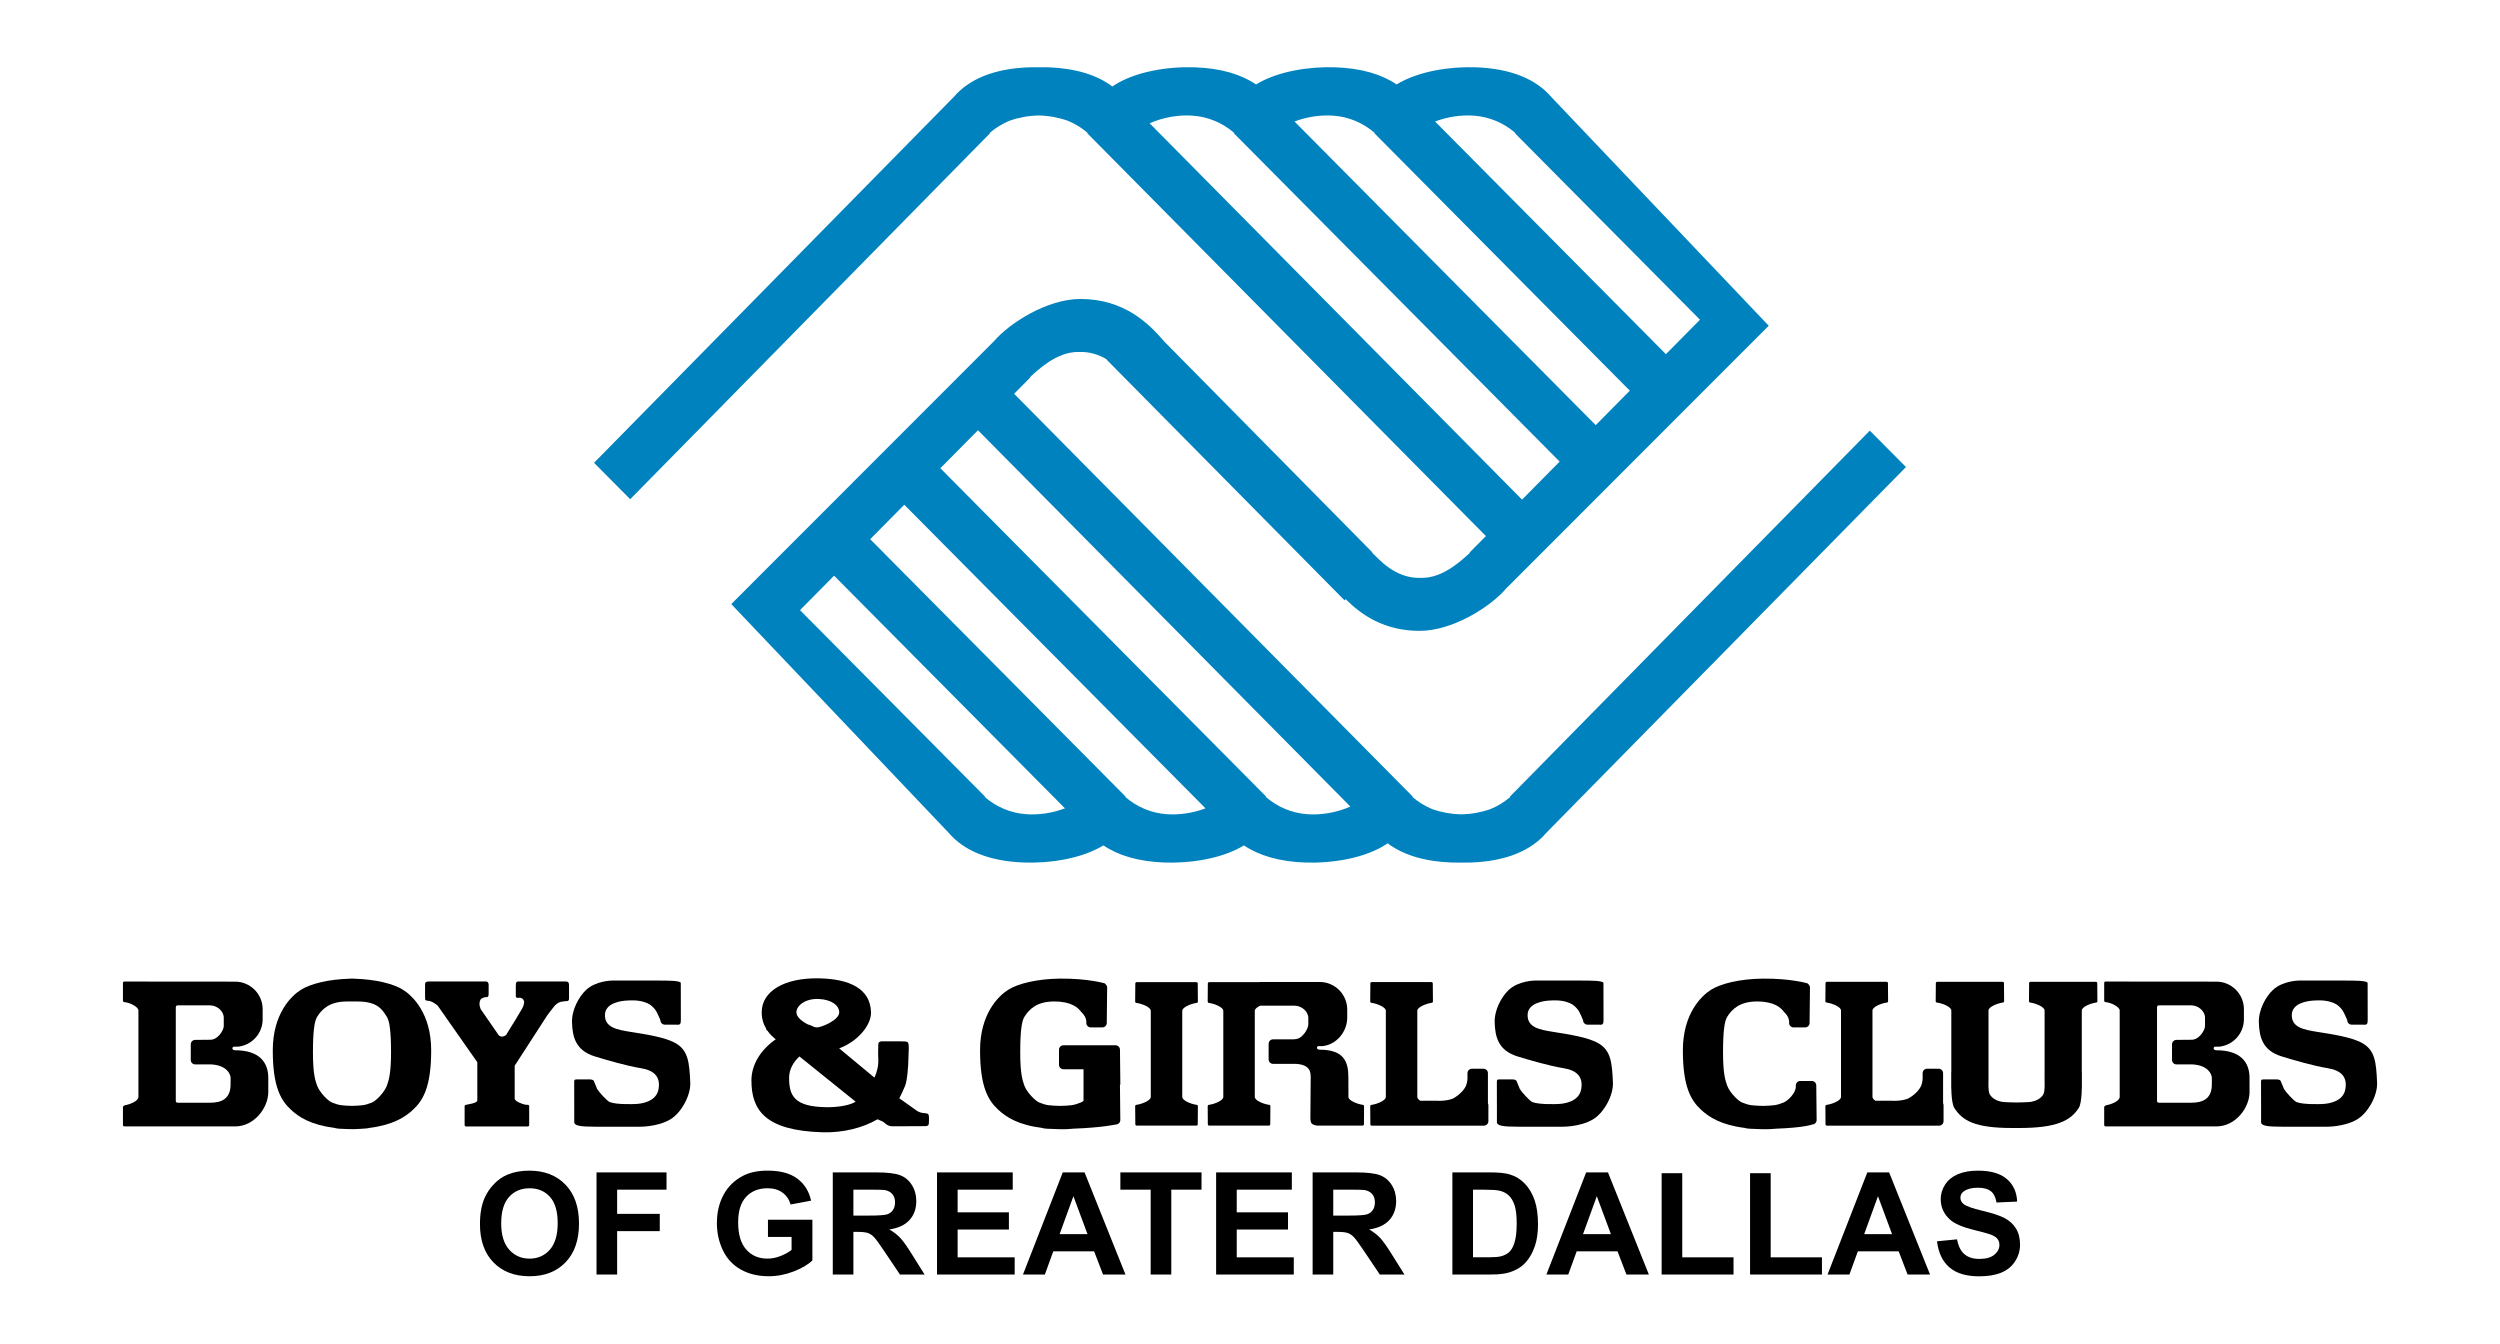
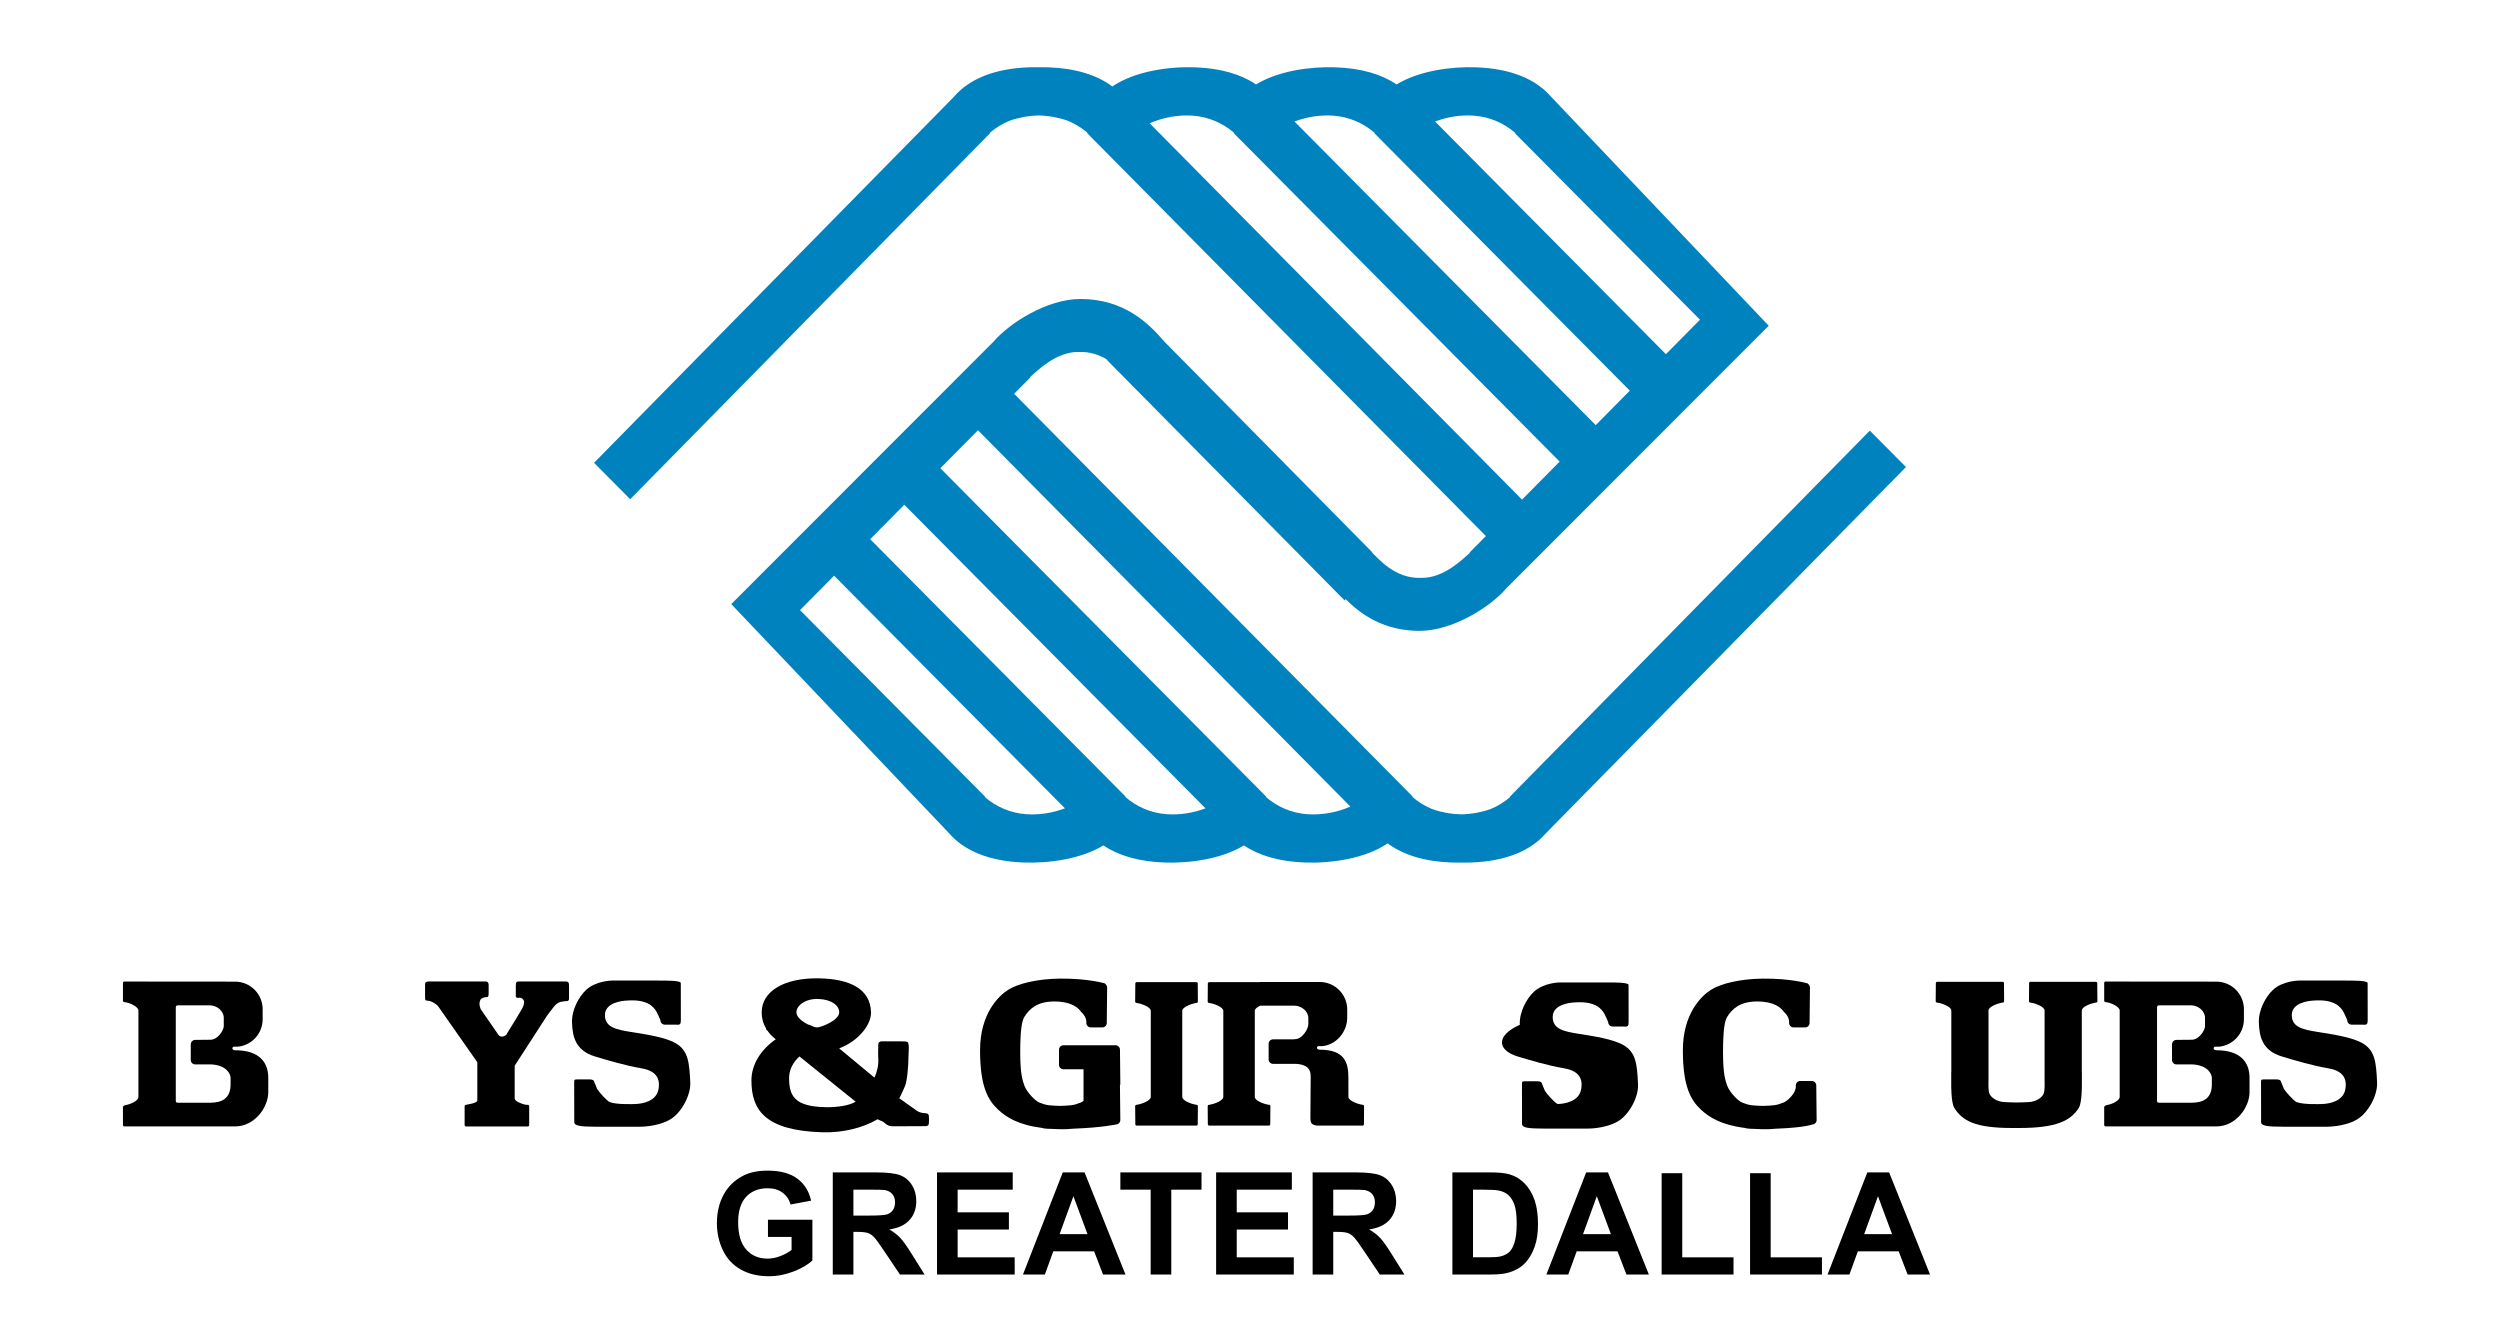
<svg xmlns="http://www.w3.org/2000/svg" version="1.1" id="Layer_1" x="0px" y="0px" width="372" height="200" viewBox="0 0 372 200" style="enable-background:new 0 0 372 200;" xml:space="preserve">
  <style type="text/css">
	.st0{fill:#0082BF;}
	.st1{fill:none;}
	.st2{fill:#00447C;}
	.st3{fill:#EE3124;}
	.st4{fill:#3E699B;}
</style>
  <g>
    <g>
-       <path d="M73.418,187.838c1.334,1.379,3.13,2.068,5.39,2.068c2.232,0,4.015-0.693,5.348-2.078c1.334-1.385,2-3.305,2-5.758    c0-2.474-0.672-4.405-2.016-5.794c-1.344-1.389-3.135-2.083-5.374-2.083c-1.237,0-2.329,0.201-3.275,0.601    c-0.712,0.297-1.367,0.753-1.964,1.368c-0.598,0.615-1.069,1.31-1.415,2.083c-0.463,1.05-0.694,2.349-0.694,3.897    C71.417,184.561,72.084,186.46,73.418,187.838L73.418,187.838z M75.739,178.116c0.774-0.867,1.793-1.301,3.058-1.301    s2.278,0.429,3.042,1.285c0.763,0.857,1.145,2.156,1.145,3.897c0,1.762-0.392,3.084-1.176,3.965    c-0.784,0.881-1.788,1.322-3.011,1.322s-2.232-0.444-3.027-1.332c-0.795-0.888-1.192-2.192-1.192-3.913    C74.579,180.291,74.965,178.983,75.739,178.116L75.739,178.116z M91.83,189.647v-6.457h6.343v-2.571H91.83v-3.597h7.349v-2.571    H88.762v15.195H91.83L91.83,189.647z" />
      <path d="M117.787,184.06v1.928c-0.463,0.359-1.018,0.665-1.664,0.917c-0.646,0.252-1.29,0.378-1.933,0.378    c-1.299,0-2.349-0.451-3.151-1.353c-0.802-0.902-1.202-2.254-1.202-4.058c0-1.672,0.395-2.933,1.187-3.783    c0.791-0.85,1.857-1.275,3.198-1.275c0.884,0,1.622,0.216,2.213,0.648c0.591,0.432,0.993,1.021,1.208,1.767l3.047-0.57    c-0.304-1.396-0.986-2.489-2.047-3.281c-1.061-0.791-2.534-1.187-4.421-1.187c-1.451,0-2.664,0.252-3.638,0.757    c-1.278,0.657-2.249,1.6-2.913,2.83c-0.663,1.23-0.995,2.636-0.995,4.219c0,1.458,0.297,2.807,0.891,4.048    c0.594,1.24,1.482,2.194,2.664,2.861c1.182,0.667,2.567,1,4.156,1c1.251,0,2.486-0.237,3.705-0.71    c1.219-0.473,2.151-1.021,2.793-1.643V181.5h-6.613v2.56H117.787L117.787,184.06z M126.985,189.647v-6.343h0.622    c0.705,0,1.219,0.057,1.544,0.171c0.325,0.114,0.632,0.325,0.922,0.632c0.29,0.308,0.829,1.052,1.617,2.234l2.218,3.306h3.669    l-1.855-2.964c-0.733-1.182-1.315-2.004-1.746-2.467c-0.432-0.463-0.979-0.888-1.643-1.275c1.334-0.193,2.335-0.662,3.006-1.404    c0.67-0.743,1.005-1.684,1.005-2.824c0-0.898-0.221-1.696-0.663-2.394c-0.442-0.698-1.031-1.183-1.767-1.456    c-0.736-0.273-1.916-0.409-3.54-0.409h-6.457v15.195H126.985L126.985,189.647z M126.985,177.022h2.394    c1.244,0,1.99,0.017,2.239,0.052c0.498,0.083,0.883,0.282,1.156,0.596c0.273,0.315,0.409,0.727,0.409,1.239    c0,0.456-0.104,0.836-0.311,1.14c-0.207,0.304-0.494,0.518-0.86,0.643c-0.366,0.124-1.285,0.187-2.757,0.187h-2.27V177.022    L126.985,177.022z M150.985,189.647v-2.56h-8.489v-4.136h7.629v-2.56h-7.629v-3.369h8.199v-2.571h-11.267v15.195H150.985    L150.985,189.647z" />
      <path d="M161.383,174.452h-3.244l-5.918,15.195h3.255l1.254-3.452h6.074l1.327,3.452h3.338L161.383,174.452L161.383,174.452z     M157.672,183.635l2.052-5.639l2.094,5.639H157.672L157.672,183.635z M174.288,189.647v-12.625h4.498v-2.571h-12.075v2.571h4.509    v12.625H174.288L174.288,189.647z" />
      <path d="M192.516,189.647v-2.56h-8.489v-4.136h7.629v-2.56h-7.629v-3.369h8.199v-2.571h-11.267v15.195H192.516L192.516,189.647z     M198.387,189.647v-6.343h0.622c0.705,0,1.219,0.057,1.544,0.171c0.325,0.114,0.632,0.325,0.922,0.632    c0.29,0.308,0.829,1.052,1.617,2.234l2.218,3.306h3.669l-1.855-2.964c-0.733-1.182-1.315-2.004-1.746-2.467    c-0.432-0.463-0.979-0.888-1.643-1.275c1.334-0.193,2.335-0.662,3.006-1.404c0.67-0.743,1.005-1.684,1.005-2.824    c0-0.898-0.221-1.696-0.663-2.394c-0.442-0.698-1.031-1.183-1.767-1.456c-0.736-0.273-1.916-0.409-3.54-0.409h-6.457v15.195    H198.387L198.387,189.647z M198.387,177.022h2.394c1.244,0,1.99,0.017,2.239,0.052c0.498,0.083,0.883,0.282,1.156,0.596    c0.273,0.315,0.409,0.727,0.409,1.239c0,0.456-0.104,0.836-0.311,1.14c-0.207,0.304-0.494,0.518-0.86,0.643    c-0.366,0.124-1.285,0.187-2.757,0.187h-2.27V177.022L198.387,177.022z" />
      <path d="M216.116,189.647h5.773c1.133,0,2.038-0.107,2.716-0.321c0.905-0.29,1.624-0.694,2.156-1.213    c0.705-0.684,1.247-1.579,1.627-2.685c0.311-0.905,0.466-1.983,0.466-3.234c0-1.423-0.166-2.621-0.498-3.591    c-0.332-0.971-0.815-1.791-1.451-2.462c-0.636-0.67-1.399-1.137-2.291-1.399c-0.663-0.193-1.627-0.29-2.892-0.29h-5.607V189.647    L216.116,189.647z M220.563,177.022c1.251,0,2.09,0.048,2.519,0.145c0.573,0.124,1.047,0.363,1.42,0.715    c0.373,0.352,0.663,0.843,0.871,1.472c0.207,0.629,0.311,1.531,0.311,2.705c0,1.175-0.104,2.102-0.311,2.783    c-0.207,0.681-0.475,1.17-0.803,1.467c-0.328,0.297-0.741,0.508-1.239,0.632c-0.38,0.097-0.999,0.145-1.855,0.145h-2.291v-10.064    H220.563L220.563,177.022z M239.266,174.452h-3.244l-5.918,15.195h3.255l1.254-3.452h6.074l1.327,3.452h3.338L239.266,174.452    L239.266,174.452z M235.555,183.635l2.052-5.639l2.094,5.639H235.555L235.555,183.635z M257.948,189.647v-2.56h-7.629v-12.511    h-3.068v15.071H257.948L257.948,189.647z M271.106,189.647v-2.56h-7.629v-12.511h-3.068v15.071H271.106L271.106,189.647z     M281.102,174.452h-3.244l-5.918,15.195h3.255l1.254-3.452h6.074l1.327,3.452h3.338L281.102,174.452L281.102,174.452z     M277.391,183.635l2.052-5.639l2.094,5.639H277.391L277.391,183.635z" />
-       <path d="M290.073,188.585c1.03,0.888,2.505,1.332,4.426,1.332c1.32,0,2.422-0.185,3.306-0.555c0.884-0.37,1.568-0.934,2.052-1.695    c0.484-0.76,0.726-1.575,0.726-2.446c0-0.96-0.202-1.767-0.606-2.42c-0.404-0.653-0.964-1.168-1.679-1.544    c-0.715-0.377-1.819-0.741-3.312-1.094c-1.493-0.352-2.432-0.691-2.819-1.016c-0.304-0.256-0.456-0.563-0.456-0.922    c0-0.394,0.162-0.708,0.487-0.943c0.504-0.366,1.202-0.549,2.094-0.549c0.864,0,1.511,0.171,1.943,0.513    c0.432,0.342,0.713,0.904,0.845,1.684l3.068-0.135c-0.048-1.396-0.555-2.512-1.518-3.348c-0.964-0.836-2.4-1.254-4.307-1.254    c-1.168,0-2.165,0.176-2.99,0.529c-0.826,0.352-1.458,0.865-1.897,1.539c-0.439,0.674-0.658,1.398-0.658,2.171    c0,1.202,0.466,2.222,1.399,3.058c0.663,0.594,1.817,1.095,3.462,1.503c1.278,0.318,2.097,0.539,2.456,0.663    c0.525,0.187,0.893,0.406,1.104,0.658c0.211,0.252,0.316,0.558,0.316,0.917c0,0.56-0.251,1.049-0.751,1.467    c-0.501,0.418-1.246,0.627-2.234,0.627c-0.933,0-1.674-0.235-2.223-0.705c-0.549-0.47-0.914-1.206-1.094-2.208l-2.985,0.29    C288.428,186.403,289.043,187.697,290.073,188.585L290.073,188.585z" />
    </g>
    <path class="st0" d="M278.226,64.079l-53.55,54.462l0.048,0.049c-0.884,0.757-1.871,1.366-2.936,1.802   c-1.403,0.496-2.884,0.763-4.341,0.787c-1.459-0.024-2.938-0.291-4.341-0.787c-1.065-0.436-2.052-1.045-2.938-1.802l0.05-0.049   l-59.319-59.947l2.422-2.44l-0.05-0.049c0.886-0.757,3.846-3.814,7.249-3.731c1.651-0.067,3.037,0.432,4.157,1.094l-0.03,0.03   l35.416,35.83l0.17-0.173c2.319,2.327,5.737,4.718,10.998,4.718c4.98,0,10.601-3.624,12.871-6.29l39.085-39.111l-32.341-34.024   c-2.274-2.668-6.012-4.242-11.204-4.431c-3.697-0.135-8.49,0.509-11.828,2.549c-2.24-1.52-5.271-2.412-9.087-2.549   c-3.697-0.135-8.49,0.509-11.828,2.549c-2.242-1.52-5.271-2.412-9.089-2.549c-3.873-0.141-8.95,0.573-12.296,2.851   c-2.278-1.705-5.447-2.704-9.511-2.851c-0.468-0.018-0.952-0.022-1.449-0.012c-0.498-0.01-0.981-0.006-1.449,0.012   c-5.192,0.188-8.932,1.762-11.204,4.431L88.392,68.866l5.382,5.418l53.55-54.464l-0.05-0.049c0.886-0.755,1.873-1.364,2.936-1.8   c1.405-0.496,2.886-0.763,4.343-0.787c1.459,0.024,2.938,0.291,4.343,0.787c1.064,0.436,2.052,1.045,2.936,1.8l-0.05,0.049   l59.319,59.947l-2.42,2.442l0.048,0.049c-0.884,0.757-3.846,3.812-7.247,3.729c-3.984,0.166-6.425-2.972-7.309-3.729l0.048-0.049   l-31.017-31.43c-2.272-2.668-5.961-6.29-12.435-6.29c-4.98,0-10.599,3.622-12.873,6.29l-39.083,39.109l32.341,34.026   c2.272,2.668,6.014,4.242,11.204,4.43c3.697,0.133,8.49-0.509,11.828-2.549c2.242,1.52,5.271,2.411,9.087,2.549   c3.697,0.133,8.49-0.509,11.828-2.549c2.242,1.52,5.271,2.411,9.089,2.549c3.871,0.141,8.95-0.573,12.296-2.853   c2.278,1.705,5.449,2.706,9.511,2.853c0.468,0.018,0.952,0.02,1.449,0.012c0.498,0.008,0.981,0.006,1.449-0.012   c5.192-0.188,8.932-1.762,11.204-4.43l53.509-54.42L278.226,64.079z M219.31,17.211c2.321,0.165,4.434,1.082,6.163,2.559   l-0.05,0.049l6.195,6.246l0.882,0.89l20.457,20.62l-5.071,5.126l-34.348-34.621C215.393,17.379,217.395,17.074,219.31,17.211    M198.394,17.211c2.321,0.165,4.434,1.082,6.161,2.559l-0.05,0.049l6.197,6.246l0.882,0.89l30.932,31.176l-5.073,5.128   l-44.822-45.179C194.477,17.379,196.478,17.074,198.394,17.211 M171.064,18.345c2.03-0.888,4.274-1.288,6.415-1.134   c2.321,0.165,4.434,1.082,6.161,2.559l-0.05,0.049l6.197,6.246l0.882,0.89l41.405,41.732l-5.594,5.657L171.064,18.345z    M152.69,121.152c-2.321-0.164-4.434-1.082-6.161-2.561l0.05-0.049l-6.199-6.246l-0.88-0.888l-20.459-20.62l5.073-5.128   l34.35,34.621C156.607,120.983,154.605,121.288,152.69,121.152 M173.606,121.152c-2.321-0.164-4.434-1.082-6.161-2.561l0.05-0.049   l-6.197-6.246l-0.882-0.888l-30.932-31.176l5.073-5.128l44.822,45.177C177.523,120.983,175.522,121.288,173.606,121.152    M194.521,121.152c-2.321-0.164-4.434-1.082-6.161-2.561l0.05-0.049l-6.197-6.246l-0.882-0.888l-41.407-41.734l5.598-5.655   l55.414,56C198.906,120.906,196.66,121.306,194.521,121.152" />
    <g>
      <path d="M34.977,156.278h-0.119v-0.034H34.83c-0.139,0-0.25-0.113-0.25-0.252c0-0.137,0.111-0.248,0.25-0.248h0.609    c2.05-0.23,3.644-1.966,3.644-4.076v-1.495c0-2.268-1.838-4.105-4.105-4.105l-16.485-0.014c-0.111,0-0.2,0.089-0.2,0.2    c0,0-0.006,2.593,0,2.593c0,0-0.02,0.145,0.083,0.228c0.057,0.048,0.25,0.059,0.25,0.059c0.767,0.087,1.97,0.71,1.97,1.215v12.885    c-0.02,0.559-1.112,1.078-2.012,1.225c0,0-0.135,0.049-0.228,0.145c-0.105,0.103-0.063,0.289-0.063,0.289    c-0.006,0.002,0,2.512,0,2.512c0,0.109,0.089,0.198,0.2,0.198h2.097c0.065,0.004,0.129,0.008,0.192,0.008h14.195    c2.91,0,4.942-2.833,4.942-5.098v-2.133C39.919,158.116,38.634,156.278,34.977,156.278 M34.311,161.305    c0.02,2.159-1.287,2.781-3.065,2.781h-4.799l-0.188-0.042c-0.103-0.103-0.103-0.208-0.103-0.208v-13.888c0,0,0-0.228,0.083-0.29    c0.083-0.063,0.27-0.061,0.27-0.061h4.738c1.021,0,2.048,0.827,2.048,1.845v1.231c0.02,0.581-0.886,2.117-2.089,2.042l-2.157,0.02    c-0.367,0-0.664,0.297-0.664,0.664v2.323c0,0.367,0.297,0.664,0.664,0.664h2.412c2.264,0.135,2.831,1.423,2.851,1.984V161.305z" />
      <path d="M329.79,156.278h-0.121v-0.034h-0.028c-0.137,0-0.25-0.113-0.25-0.252c0-0.137,0.113-0.248,0.25-0.248h0.609    c2.05-0.23,3.644-1.966,3.644-4.076v-1.495c0-2.268-1.84-4.105-4.103-4.105l-16.487-0.014c-0.111,0-0.2,0.089-0.2,0.2    c0,0-0.006,2.593,0,2.593c0,0-0.02,0.145,0.085,0.228c0.058,0.048,0.248,0.059,0.248,0.059c0.767,0.087,1.972,0.71,1.972,1.215    v12.885c-0.022,0.559-1.114,1.078-2.012,1.225c0,0-0.137,0.049-0.23,0.145c-0.103,0.103-0.063,0.289-0.063,0.289    c-0.006,0.002,0,2.512,0,2.512c0,0.109,0.089,0.198,0.2,0.198h2.097c0.065,0.004,0.129,0.008,0.192,0.008h14.197    c2.908,0,4.94-2.833,4.94-5.098v-2.133C334.73,158.116,333.445,156.278,329.79,156.278 M329.122,161.305    c0.022,2.159-1.287,2.781-3.063,2.781h-4.801l-0.186-0.042c-0.105-0.103-0.105-0.208-0.105-0.208v-13.888c0,0,0-0.228,0.085-0.29    c0.081-0.063,0.27-0.061,0.27-0.061h4.738c1.019,0,2.048,0.827,2.048,1.845v1.231c0.02,0.581-0.888,2.117-2.091,2.042l-2.157,0.02    c-0.365,0-0.664,0.297-0.664,0.664v2.323c0,0.367,0.299,0.664,0.664,0.664h2.414c2.262,0.135,2.829,1.423,2.849,1.984V161.305z" />
      <path d="M84.006,146.041h-6.591c-0.583-0.008-0.652,0.028-0.664,0.664v1.554c0.012,0.333,0.601,0.196,0.601,0.196    s0.353,0.02,0.539,0.331c0.042,0.069,0.105,0.25,0.105,0.25s0.012,0.476-0.264,0.975c-0.309,0.555-1.683,2.827-2.268,3.735    c-0.075,0.285-0.446,0.498-0.753,0.498h-0.056c-0.299,0-0.5-0.228-0.632-0.468l-2.482-3.592c0,0-0.404-0.791-0.04-1.439    c0.143-0.256,0.642-0.367,0.781-0.367c0.276,0,0.428-0.026,0.428-0.525v-1.296c0-0.218-0.077-0.515-0.444-0.515h-8.353    c-0.367,0-0.664,0.042-0.664,0.408v1.695c0.028,0.62-0.077,0.739,0.373,0.759c0.761,0.036,1.522,0.761,1.522,0.761l5.88,8.395    v5.671c0.02,0.286-0.664,0.472-1.142,0.555l-0.547,0.113c-0.099,0-0.178,0.071-0.194,0.166c-0.002,0-0.004,0-0.006,0.002v0.03    v2.821v0.034l0.006-0.004c0.016,0.097,0.093,0.17,0.194,0.17h9.208c0.101,0,0.178-0.073,0.194-0.17l0.006,0.004v-0.034v-2.821    v-0.03c-0.002-0.002-0.004-0.002-0.008-0.002c-0.014-0.095-0.093-0.166-0.192-0.166h-0.236c-0.726-0.113-1.681-0.547-1.723-0.904    v-4.914l4.815-7.45c0,0,0.842-1.14,1.106-1.439c0.301-0.345,0.62-0.521,0.898-0.609l0.726-0.111    c0.553,0.036,0.541-0.186,0.541-0.551v-1.717C84.682,146.102,84.51,146.033,84.006,146.041" />
-       <path d="M289.131,164.164v-4.476c0-0.367-0.297-0.664-0.664-0.664h-1.715c-0.369,0-0.664,0.297-0.664,0.664v0.854    c-0.028,0.391-0.119,0.823-0.278,1.138c-0.442,0.884-1.548,1.659-1.992,1.826c-1.08,0.406-2.49,0.275-2.49,0.275l0.002,0.008    h-2.276c-0.26-0.174-0.43-0.369-0.43-0.563v-12.867c0-0.507,1.174-1.025,2.076-1.169c0,0,0.145,0.004,0.206-0.083    c0.063-0.089,0.036-0.208,0.042-0.208l-0.02-2.607c0-0.111-0.091-0.2-0.198-0.2h-8.893c-0.111,0-0.198,0.089-0.198,0.2    l-0.022,2.607c0.006,0-0.02,0.119,0.044,0.208c0.061,0.087,0.206,0.083,0.206,0.083c0.9,0.145,2.075,0.662,2.075,1.169v12.867    c0,0.507-1.175,1.025-2.075,1.172c0,0-0.145-0.006-0.206,0.083c-0.063,0.089-0.038,0.208-0.044,0.208l0.022,2.607    c0,0.111,0.087,0.2,0.198,0.2h7.115h0.012h9.573c0.365,0,0.664-0.297,0.664-0.664v-2.379    C289.2,164.348,289.174,164.251,289.131,164.164" />
-       <path d="M221.403,164.164v-4.476c0-0.367-0.297-0.664-0.664-0.664h-1.717c-0.365,0-0.662,0.297-0.662,0.664v0.854    c-0.028,0.391-0.119,0.823-0.278,1.138c-0.444,0.884-1.55,1.659-1.99,1.826c-1.082,0.406-2.49,0.275-2.49,0.275l0.002,0.008    h-2.276c-0.262-0.174-0.432-0.369-0.432-0.563V150.4c0-0.507,1.176-1.023,2.075-1.172c0,0,0.147,0.008,0.206-0.083    c0.063-0.087,0.034-0.206,0.044-0.206l-0.022-2.609c0-0.109-0.087-0.198-0.198-0.198h-8.893c-0.109,0-0.198,0.089-0.198,0.198    l-0.02,2.609c0.008,0-0.022,0.119,0.042,0.206c0.061,0.091,0.206,0.083,0.206,0.083c0.902,0.149,2.075,0.664,2.075,1.172v12.826    c0,0.507-1.174,1.025-2.075,1.172c0,0-0.145-0.006-0.206,0.083c-0.063,0.089-0.034,0.208-0.042,0.208l0.02,2.607    c0,0.111,0.089,0.2,0.198,0.2h7.115h0.012h9.573c0.369,0,0.664-0.297,0.664-0.664v-2.379    C221.473,164.348,221.447,164.251,221.403,164.164" />
      <path d="M300.061,164.052c-0.593-0.012-1.818-0.038-2.196-0.103c-0.628-0.111-1.402-0.444-1.79-1.108    c-0.305-0.525-0.151-2.297-0.186-2.896v-9.586c0-0.507,1.176-1.023,2.076-1.17c0,0,0.145,0.006,0.206-0.083    c0.063-0.087,0.034-0.208,0.042-0.208l-0.02-2.607c0-0.109-0.089-0.198-0.198-0.198h-9.743c-0.109,0-0.198,0.089-0.198,0.198    l-0.022,2.607c0.008,0-0.02,0.121,0.042,0.208c0.063,0.089,0.208,0.083,0.208,0.083c0.9,0.147,2.075,0.662,2.075,1.17v9.101    l-0.014,0.008v1.881c0,0-0.032,2.738,0.452,3.499c1.221,1.917,3.067,2.997,8.599,2.997h1.072c5.533,0,7.644-1.08,8.863-2.997    c0.486-0.761,0.454-3.499,0.454-3.499v-1.881l-0.012-0.008v-9.101c0-0.507,1.174-1.023,2.073-1.17c0,0,0.145,0.006,0.208-0.083    c0.061-0.087,0.032-0.208,0.042-0.208l-0.022-2.607c0-0.109-0.089-0.198-0.198-0.198h-9.743c-0.109,0-0.198,0.089-0.198,0.198    l-0.018,2.607c0.006,0-0.024,0.121,0.04,0.208c0.061,0.089,0.208,0.083,0.208,0.083c0.898,0.147,2.073,0.662,2.073,1.17v9.586    c-0.036,0.599,0.121,2.371-0.186,2.896c-0.387,0.664-1.164,0.997-1.79,1.108C301.881,164.014,300.654,164.04,300.061,164.052" />
      <path d="M270.261,161.513c0-0.365-0.297-0.664-0.662-0.664h-1.717c-0.369,0-0.664,0.299-0.664,0.664v0.23    c-0.042,0.954-1.209,2.07-1.826,2.315c-1.108,0.442-1.495,0.442-3.045,0.498c-0.022,0.002-0.044,0.002-0.067,0.002l-0.008-0.002    c-1.55-0.056-1.935-0.056-3.043-0.498c-0.618-0.246-1.846-1.509-2.22-2.504c-0.27-0.769-0.622-1.744-0.622-4.938    c0-3.197,0.222-4.68,0.622-5.313c0.704-1.12,1.828-2.284,4.44-2.284c2.615,0,3.57,0.955,4.026,1.578c0,0,0.706,0.583,0.745,1.392    v0.228c0,0.367,0.299,0.664,0.666,0.664h1.715c0.367,0,0.664-0.297,0.664-0.664l0.055-5.146c0,0,0.097-0.375-0.359-0.747    c0,0-2.49-0.747-6.641-0.706c-3.445,0.036-6.268,0.747-7.719,1.659c-1.453,0.914-4.191,3.57-4.191,9.006    c0,5.435,1.203,7.43,2.654,8.797c1.195,1.128,2.985,2.311,6.611,2.761c0.113,0.093,1.082,0.158,1.85,0.157    c0.246,0.012,0.494,0.024,0.751,0.028c0.759,0.02,1.419-0.012,1.994-0.077c4.359-0.165,5.38-0.626,5.38-0.626    c0.367,0,0.664-0.297,0.664-0.664L270.261,161.513z" />
      <path d="M166.646,161.454l0.061-0.107l-0.055-5.146c0-0.367-0.297-0.664-0.664-0.664h-7.747c-0.367,0-0.662,0.297-0.662,0.664    v0.228v1.784v0.228c0,0.369,0.295,0.664,0.662,0.664h2.987v4.714c-0.151,0.107-0.293,0.19-0.414,0.24    c-1.106,0.442-1.495,0.442-3.043,0.498c-0.024,0.002-0.046,0.002-0.069,0.002l-0.006-0.002c-1.55-0.055-1.937-0.055-3.043-0.498    c-0.62-0.248-1.848-1.509-2.222-2.504c-0.268-0.769-0.622-1.744-0.622-4.94s0.224-4.678,0.622-5.311    c0.706-1.122,1.826-2.284,4.44-2.284c2.615,0,3.57,0.955,4.026,1.576c0,0,0.706,0.583,0.747,1.392v0.228    c0,0.369,0.297,0.664,0.664,0.664h1.715c0.367,0,0.664-0.295,0.664-0.664l0.055-5.146c0,0,0.097-0.373-0.361-0.747    c0,0-2.49-0.745-6.639-0.706c-3.443,0.036-6.266,0.747-7.719,1.661c-1.451,0.912-4.191,3.57-4.191,9.006    c0,5.436,1.203,7.428,2.656,8.797c1.195,1.128,2.985,2.309,6.611,2.761c0.113,0.093,1.08,0.157,1.849,0.155    c0.244,0.014,0.492,0.024,0.751,0.03c0.759,0.02,1.417-0.014,1.992-0.079c4.361-0.162,6.349-0.626,6.349-0.626    c0.367,0,0.664-0.295,0.664-0.664l-0.055-5.144C166.652,161.492,166.648,161.472,166.646,161.454" />
-       <path d="M59.97,147.279c-1.394-0.876-4.048-1.566-7.303-1.649v-0.01c-0.057,0-0.525,0-0.581,0v0.01    c-3.257,0.083-5.911,0.773-7.305,1.649c-1.453,0.912-4.191,3.57-4.191,9.006c0,5.436,1.203,7.43,2.654,8.798    c1.197,1.128,2.987,2.309,6.613,2.761c0.113,0.093,1.08,0.157,1.848,0.157c0.127,0.006,0.961,0.018,0.961,0.018    c0.127-0.006,2.113-0.081,2.226-0.174c3.628-0.452,5.418-1.633,6.613-2.761c1.451-1.368,2.656-3.362,2.656-8.798    C64.163,150.849,61.423,148.19,59.97,147.279 M57.564,161.555c-0.375,0.995-1.602,2.256-2.22,2.504    c-1.088,0.434-1.483,0.442-2.968,0.496c-1.485-0.053-1.879-0.061-2.968-0.496c-0.618-0.248-1.846-1.509-2.22-2.504    c-0.27-0.769-0.622-1.744-0.622-4.94c0-3.195,0.224-4.678,0.622-5.311c0.706-1.122,1.826-2.284,4.44-2.284    c0.161,0,1.334,0.002,1.495,0c3.029-0.014,3.735,1.162,4.44,2.284c0.398,0.632,0.622,2.115,0.622,5.311    C58.186,159.811,57.834,160.786,57.564,161.555" />
      <path d="M178.202,164.474c-0.061-0.089-0.206-0.083-0.206-0.083c-0.902-0.147-2.077-0.662-2.077-1.168v-4.623v-3.402v-4.787    c0-0.505,1.175-1.023,2.077-1.169c0,0,0.145,0.006,0.206-0.083c0.061-0.089,0.034-0.208,0.042-0.208l-0.02-2.607    c0-0.111-0.091-0.2-0.2-0.2h-8.891c-0.111,0-0.198,0.089-0.198,0.2l-0.022,2.607c0.008,0-0.022,0.119,0.042,0.208    c0.061,0.089,0.208,0.083,0.208,0.083c0.9,0.147,2.074,0.664,2.074,1.169v4.787v3.402v4.623c0,0.506-1.174,1.021-2.074,1.168    c0,0-0.147-0.006-0.208,0.083c-0.063,0.089-0.034,0.208-0.042,0.208l0.022,2.607c0,0.111,0.087,0.2,0.198,0.2h8.891    c0.109,0,0.2-0.089,0.2-0.2l0.02-2.607C178.236,164.683,178.264,164.564,178.202,164.474" />
      <path d="M202.93,164.474c-0.063-0.089-0.208-0.083-0.208-0.083c-0.9-0.147-2.075-0.662-2.075-1.168l-0.008-2.924    c0-2.268-0.62-4.105-4.278-4.105h-0.121v-0.034h-0.028c-0.137,0-0.248-0.113-0.248-0.25c0-0.137,0.111-0.25,0.248-0.25h0.613    c2.048-0.23,3.642-2.131,3.642-4.242v-1.197c0-2.266-1.838-4.105-4.105-4.105l-8.905,0.006v0.022h-7.533    c-0.109,0-0.2,0.089-0.2,0.2l-0.02,2.607c0.008,0-0.02,0.119,0.042,0.208c0.061,0.089,0.206,0.083,0.206,0.083    c0.902,0.147,2.075,0.664,2.075,1.169v4.787v3.402v4.623c0,0.506-1.174,1.021-2.075,1.168c0,0-0.145-0.006-0.206,0.083    c-0.061,0.089-0.034,0.208-0.042,0.208l0.02,2.607c0,0.111,0.091,0.2,0.2,0.2h8.891c0.109,0,0.198-0.089,0.198-0.2l0.02-2.607    c-0.004,0,0.022-0.119-0.04-0.208c-0.061-0.089-0.208-0.083-0.208-0.083c-0.9-0.147-2.073-0.662-2.073-1.168v-4.623v-3.402v-4.787    c0-0.274,0.341-0.549,0.797-0.767h5.122c1.021,0,2.048,0.827,2.048,1.848v0.934c0.022,0.581-0.884,2.282-2.089,2.204l-0.079,0.022    h-3.075c-0.367,0-0.664,0.297-0.664,0.664v2.323c0,0.369,0.297,0.664,0.664,0.664h3.41c2.266,0.135,2.167,1.425,2.186,1.986    l-0.048,6.01c0,0,0.006,0.448,0.081,0.69c0.139,0.444,0.942,0.5,0.942,0.5h6.744c0.111,0,0.202-0.089,0.202-0.2l0.02-2.607    C202.964,164.683,202.992,164.564,202.93,164.474" />
      <path d="M88.522,157.197c1.74,0.533,4.73,1.411,6.805,1.743c2.075,0.333,2.989,1.328,2.656,3.154    c-0.327,1.798-2.407,2.159-3.495,2.184c0,0-2.654,0.127-3.735-0.278c-0.442-0.166-1.679-1.574-1.901-1.97l-0.436-1.057    c0-0.172-0.228-0.355-0.597-0.355h-1.893c-0.367,0-0.486-0.012-0.486,0.355l0.008,4.149l0.002,1.834c0,0.563,0.856,0.7,3.237,0.7    h6.333c0,0,2.698,0.095,4.704-1.08c1.637-0.957,3.073-3.568,2.989-5.477c-0.135-3.078-0.333-4.732-2.075-5.81    c-1.548-0.958-4.73-1.411-6.805-1.743c-2.075-0.333-3.818-0.664-3.818-2.49c0-1.826,2.407-2.159,3.495-2.183    c0,0,1.407-0.129,2.49,0.278c0.442,0.165,0.86,0.307,1.485,1.074c0.303,0.373,0.783,1.58,0.783,1.58    c0,0.369,0.297,0.666,0.664,0.666h1.717c0.527,0.063,0.666-0.075,0.664-0.666l-0.01-5.529c0-0.381-2.159-0.367-3.237-0.367h-7    c0,0-2.409,0.02-3.873,1.409c-1.072,1.019-2.157,2.989-2.075,4.898C85.202,154.126,85.535,156.283,88.522,157.197" />
-       <path d="M225.814,157.197c1.742,0.533,4.732,1.411,6.807,1.743c2.075,0.333,2.987,1.328,2.656,3.154    c-0.327,1.798-2.409,2.159-3.495,2.184c0,0-2.656,0.127-3.735-0.278c-0.444-0.166-1.681-1.574-1.901-1.97l-0.436-1.057    c0-0.172-0.23-0.355-0.597-0.355h-1.895c-0.367,0-0.486-0.012-0.486,0.355l0.01,4.149v1.834c0,0.563,0.856,0.7,3.237,0.7h6.335    c0,0,2.698,0.095,4.702-1.08c1.637-0.957,3.073-3.568,2.989-5.477c-0.133-3.078-0.331-4.732-2.075-5.81    c-1.546-0.958-4.73-1.411-6.805-1.743c-2.075-0.333-3.818-0.664-3.818-2.49c0-1.826,2.407-2.159,3.495-2.183    c0,0,1.407-0.129,2.49,0.278c0.442,0.165,0.862,0.307,1.485,1.074c0.303,0.373,0.785,1.58,0.785,1.58    c0,0.369,0.297,0.666,0.662,0.666h1.717c0.529,0.063,0.668-0.075,0.664-0.666l-0.01-5.529c0-0.381-2.159-0.367-3.237-0.367h-6.998    c0,0-2.409,0.02-3.873,1.409c-1.072,1.019-2.161,2.989-2.075,4.898C222.494,154.126,222.827,156.283,225.814,157.197" />
+       <path d="M225.814,157.197c1.742,0.533,4.732,1.411,6.807,1.743c2.075,0.333,2.987,1.328,2.656,3.154    c-0.327,1.798-2.409,2.159-3.495,2.184c-0.444-0.166-1.681-1.574-1.901-1.97l-0.436-1.057    c0-0.172-0.23-0.355-0.597-0.355h-1.895c-0.367,0-0.486-0.012-0.486,0.355l0.01,4.149v1.834c0,0.563,0.856,0.7,3.237,0.7h6.335    c0,0,2.698,0.095,4.702-1.08c1.637-0.957,3.073-3.568,2.989-5.477c-0.133-3.078-0.331-4.732-2.075-5.81    c-1.546-0.958-4.73-1.411-6.805-1.743c-2.075-0.333-3.818-0.664-3.818-2.49c0-1.826,2.407-2.159,3.495-2.183    c0,0,1.407-0.129,2.49,0.278c0.442,0.165,0.862,0.307,1.485,1.074c0.303,0.373,0.785,1.58,0.785,1.58    c0,0.369,0.297,0.666,0.662,0.666h1.717c0.529,0.063,0.668-0.075,0.664-0.666l-0.01-5.529c0-0.381-2.159-0.367-3.237-0.367h-6.998    c0,0-2.409,0.02-3.873,1.409c-1.072,1.019-2.161,2.989-2.075,4.898C222.494,154.126,222.827,156.283,225.814,157.197" />
      <path d="M339.522,157.197c1.74,0.533,4.732,1.411,6.807,1.743c2.075,0.333,2.987,1.328,2.656,3.154    c-0.327,1.798-2.409,2.159-3.497,2.184c0,0-2.654,0.127-3.737-0.278c-0.44-0.166-1.679-1.574-1.899-1.97l-0.436-1.057    c0-0.172-0.23-0.355-0.595-0.355h-1.895c-0.367,0-0.486-0.012-0.486,0.355l0.01,4.149v1.834c0,0.563,0.854,0.7,3.237,0.7h6.333    c0,0,2.698,0.095,4.704-1.08c1.637-0.957,3.073-3.568,2.987-5.477c-0.133-3.078-0.329-4.732-2.075-5.81    c-1.544-0.958-4.728-1.411-6.803-1.743c-2.075-0.333-3.818-0.664-3.818-2.49c0-1.826,2.407-2.159,3.495-2.183    c0,0,1.407-0.129,2.49,0.278c0.442,0.165,0.858,0.307,1.485,1.074c0.301,0.373,0.785,1.58,0.785,1.58    c0,0.369,0.297,0.666,0.662,0.666h1.717c0.527,0.063,0.666-0.075,0.664-0.666l-0.01-5.529c0-0.381-2.159-0.367-3.237-0.367h-7.001    c0,0-2.407,0.02-3.871,1.409c-1.07,1.019-2.159,2.989-2.075,4.898C336.201,154.126,336.532,156.283,339.522,157.197" />
      <path d="M138.156,165.85c-0.166-0.25-0.414-0.167-0.914-0.25c-0.498-0.081-0.829-0.331-0.829-0.331l-2.599-1.848    c0.357-0.652,0.636-1.336,0.854-1.826c0.333-0.747,0.5-3.154,0.5-3.984c0-0.829,0.186-2.282-0.105-2.531    c-0.079-0.067-0.414-0.125-0.414-0.125H131.1c0,0-0.206,0.044-0.331,0.166c-0.105,0.105-0.083,0.581-0.083,0.581    s-0.042,1.164,0,1.742c0.077,1.09-0.196,2.083-0.567,2.91l-5.247-4.357c2.888-1.086,4.777-3.536,4.734-5.358    c-0.081-3.568-3.263-4.987-7.8-5.063c-5.063-0.083-8.466,1.885-8.466,5.063c0,0.916,0.246,1.743,0.688,2.47    c-0.012,0.036-0.024,0.069-0.024,0.103l0.19,0.153c0.329,0.478,0.747,0.906,1.235,1.283c-2.25,1.566-3.618,3.78-3.618,6.117    c0,4.409,2.026,7.469,10.576,7.719c3.08,0.089,5.985-0.654,8.189-1.935l0.858,0.379c0.353,0.289,0.642,0.644,1.348,0.666    l4.876-0.022c0.367,0,0.559-0.111,0.559-0.478l0.008-0.27C138.225,166.826,138.274,166.029,138.156,165.85 M121.805,148.648    c1.992,0.083,3.071,0.997,3.071,1.992c0,1.162-2.656,2.242-3.32,2.242c-0.103,0-0.252-0.03-0.424-0.079    c-0.268-0.157-0.632-0.293-0.916-0.367c-0.837-0.42-1.711-1.092-1.711-1.796C118.505,149.645,119.813,148.567,121.805,148.648     M122.884,164.75c-4.73-0.083-5.465-1.732-5.465-4.379c0-1.169,0.569-2.286,1.54-3.17l8.363,6.732    C126.446,164.483,124.648,164.782,122.884,164.75" />
    </g>
    <rect class="st1" width="372" height="200" />
  </g>
</svg>